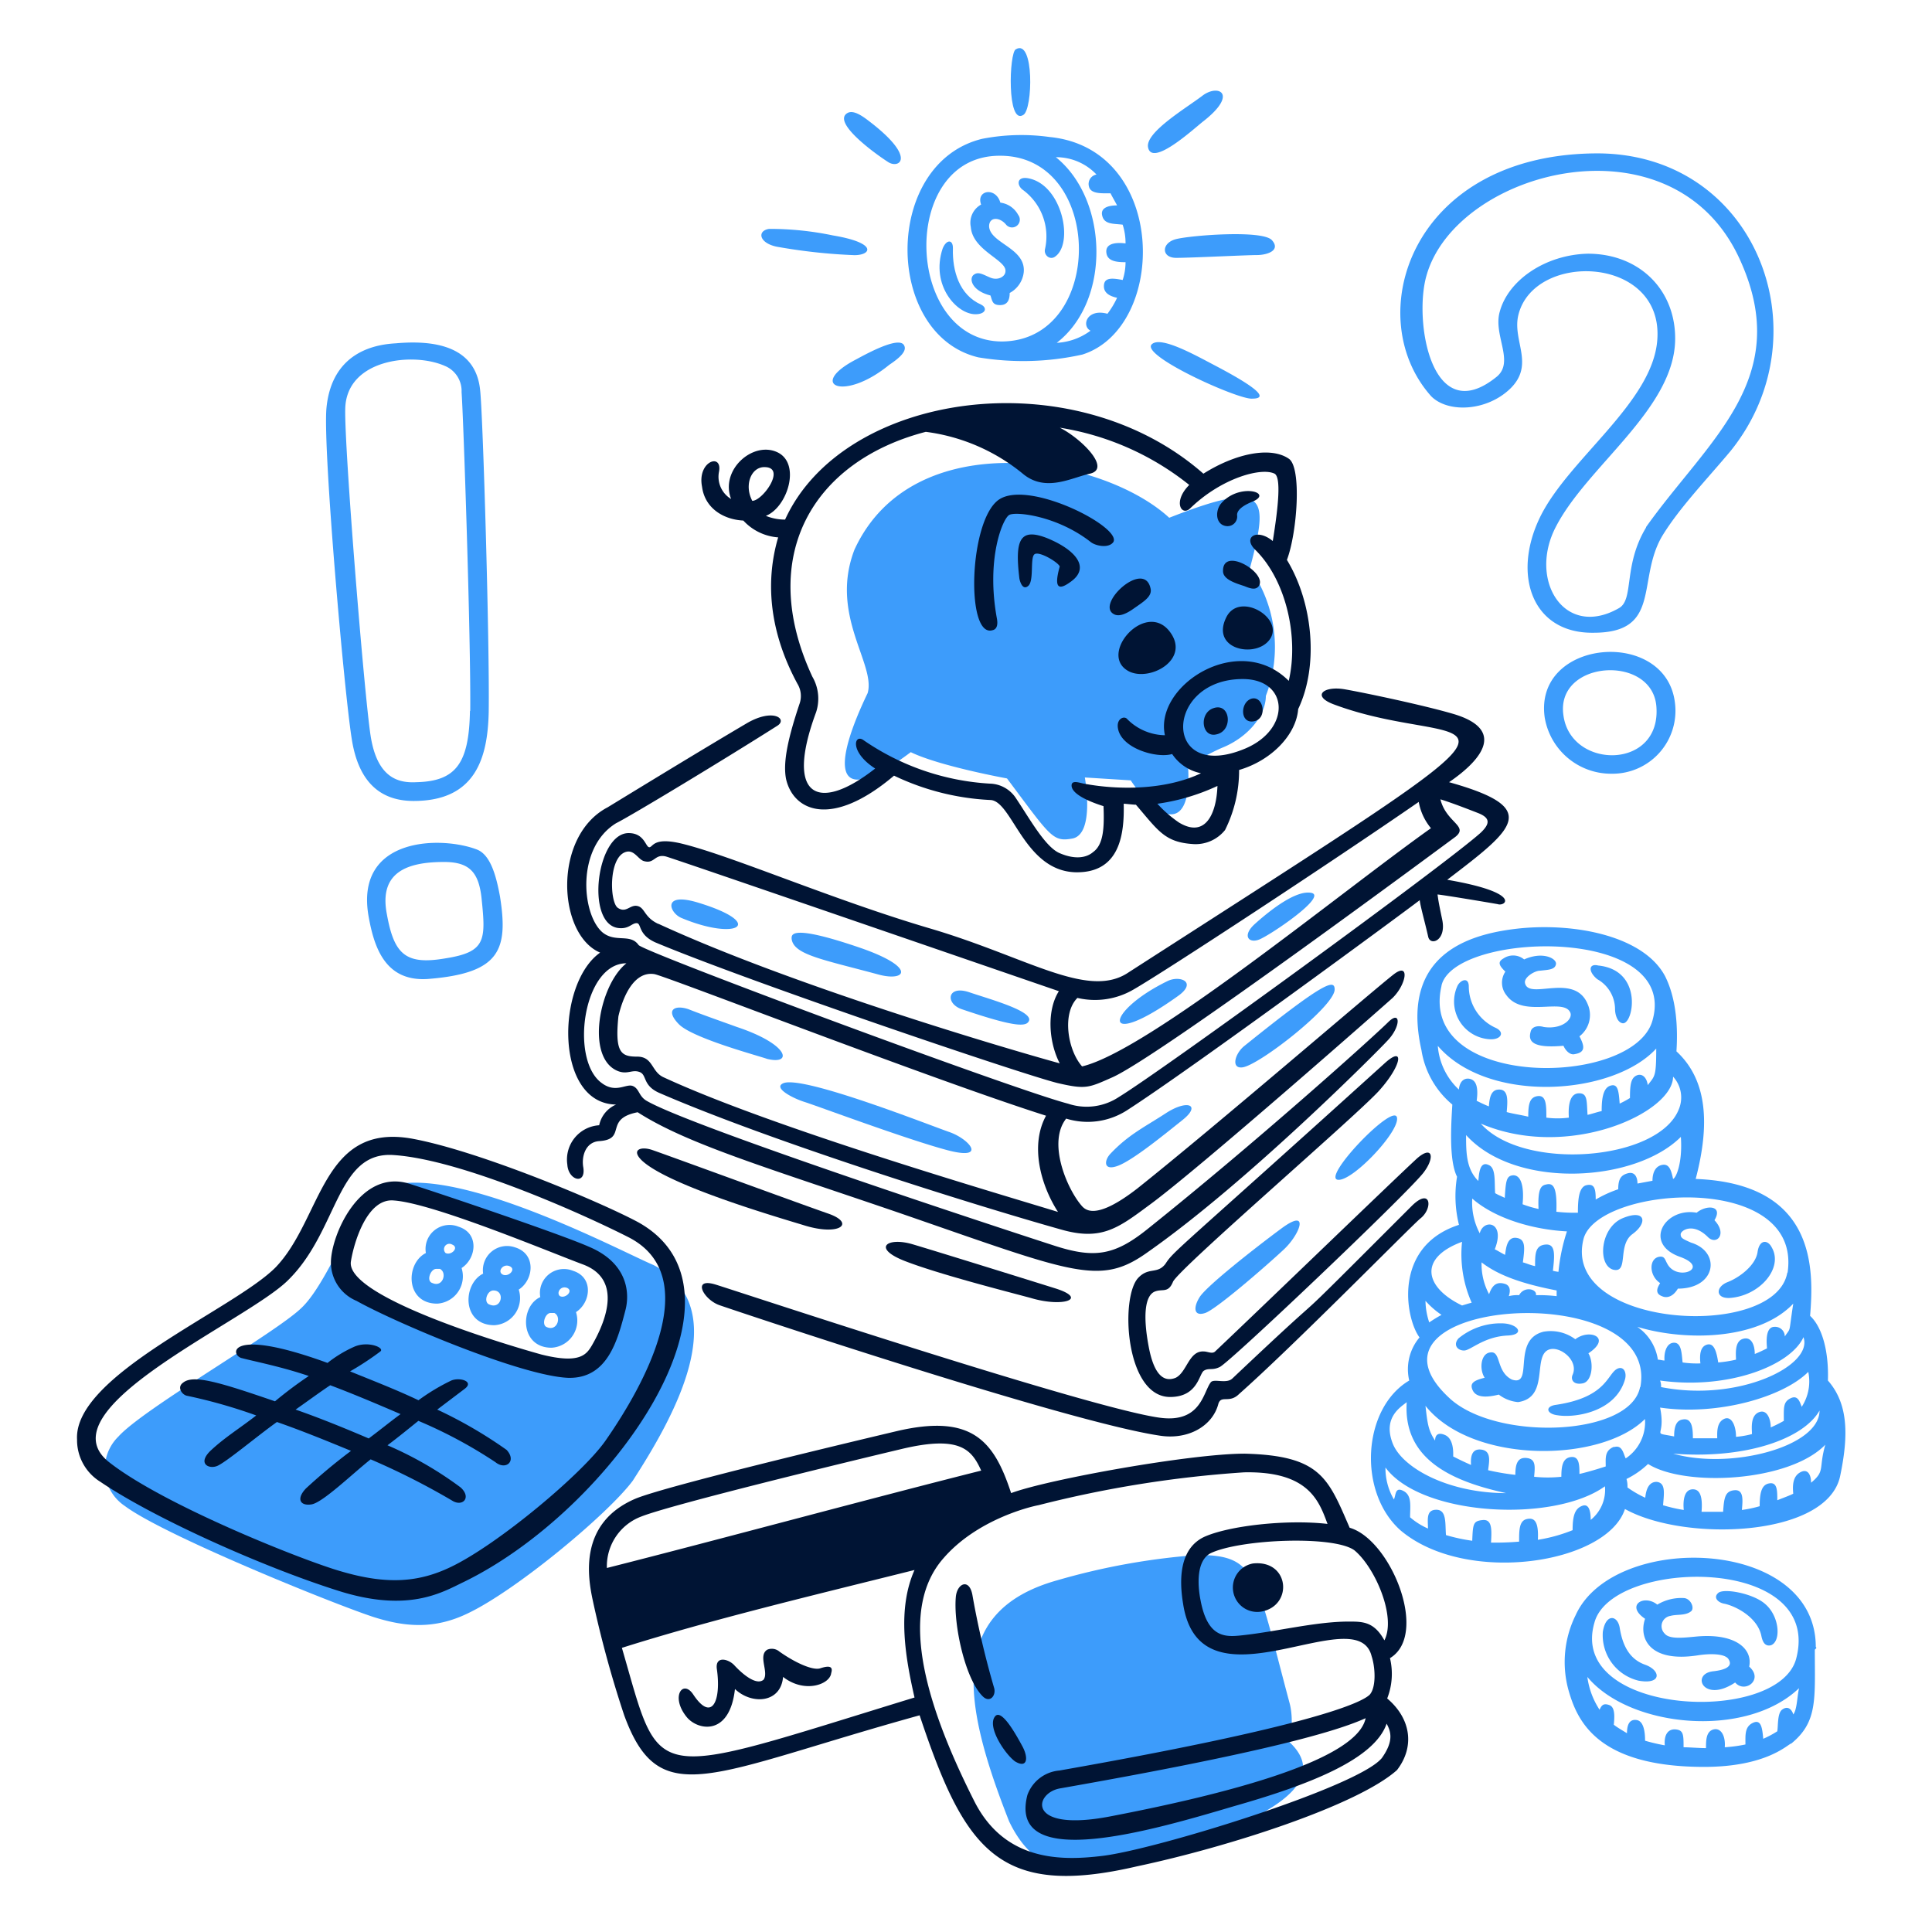
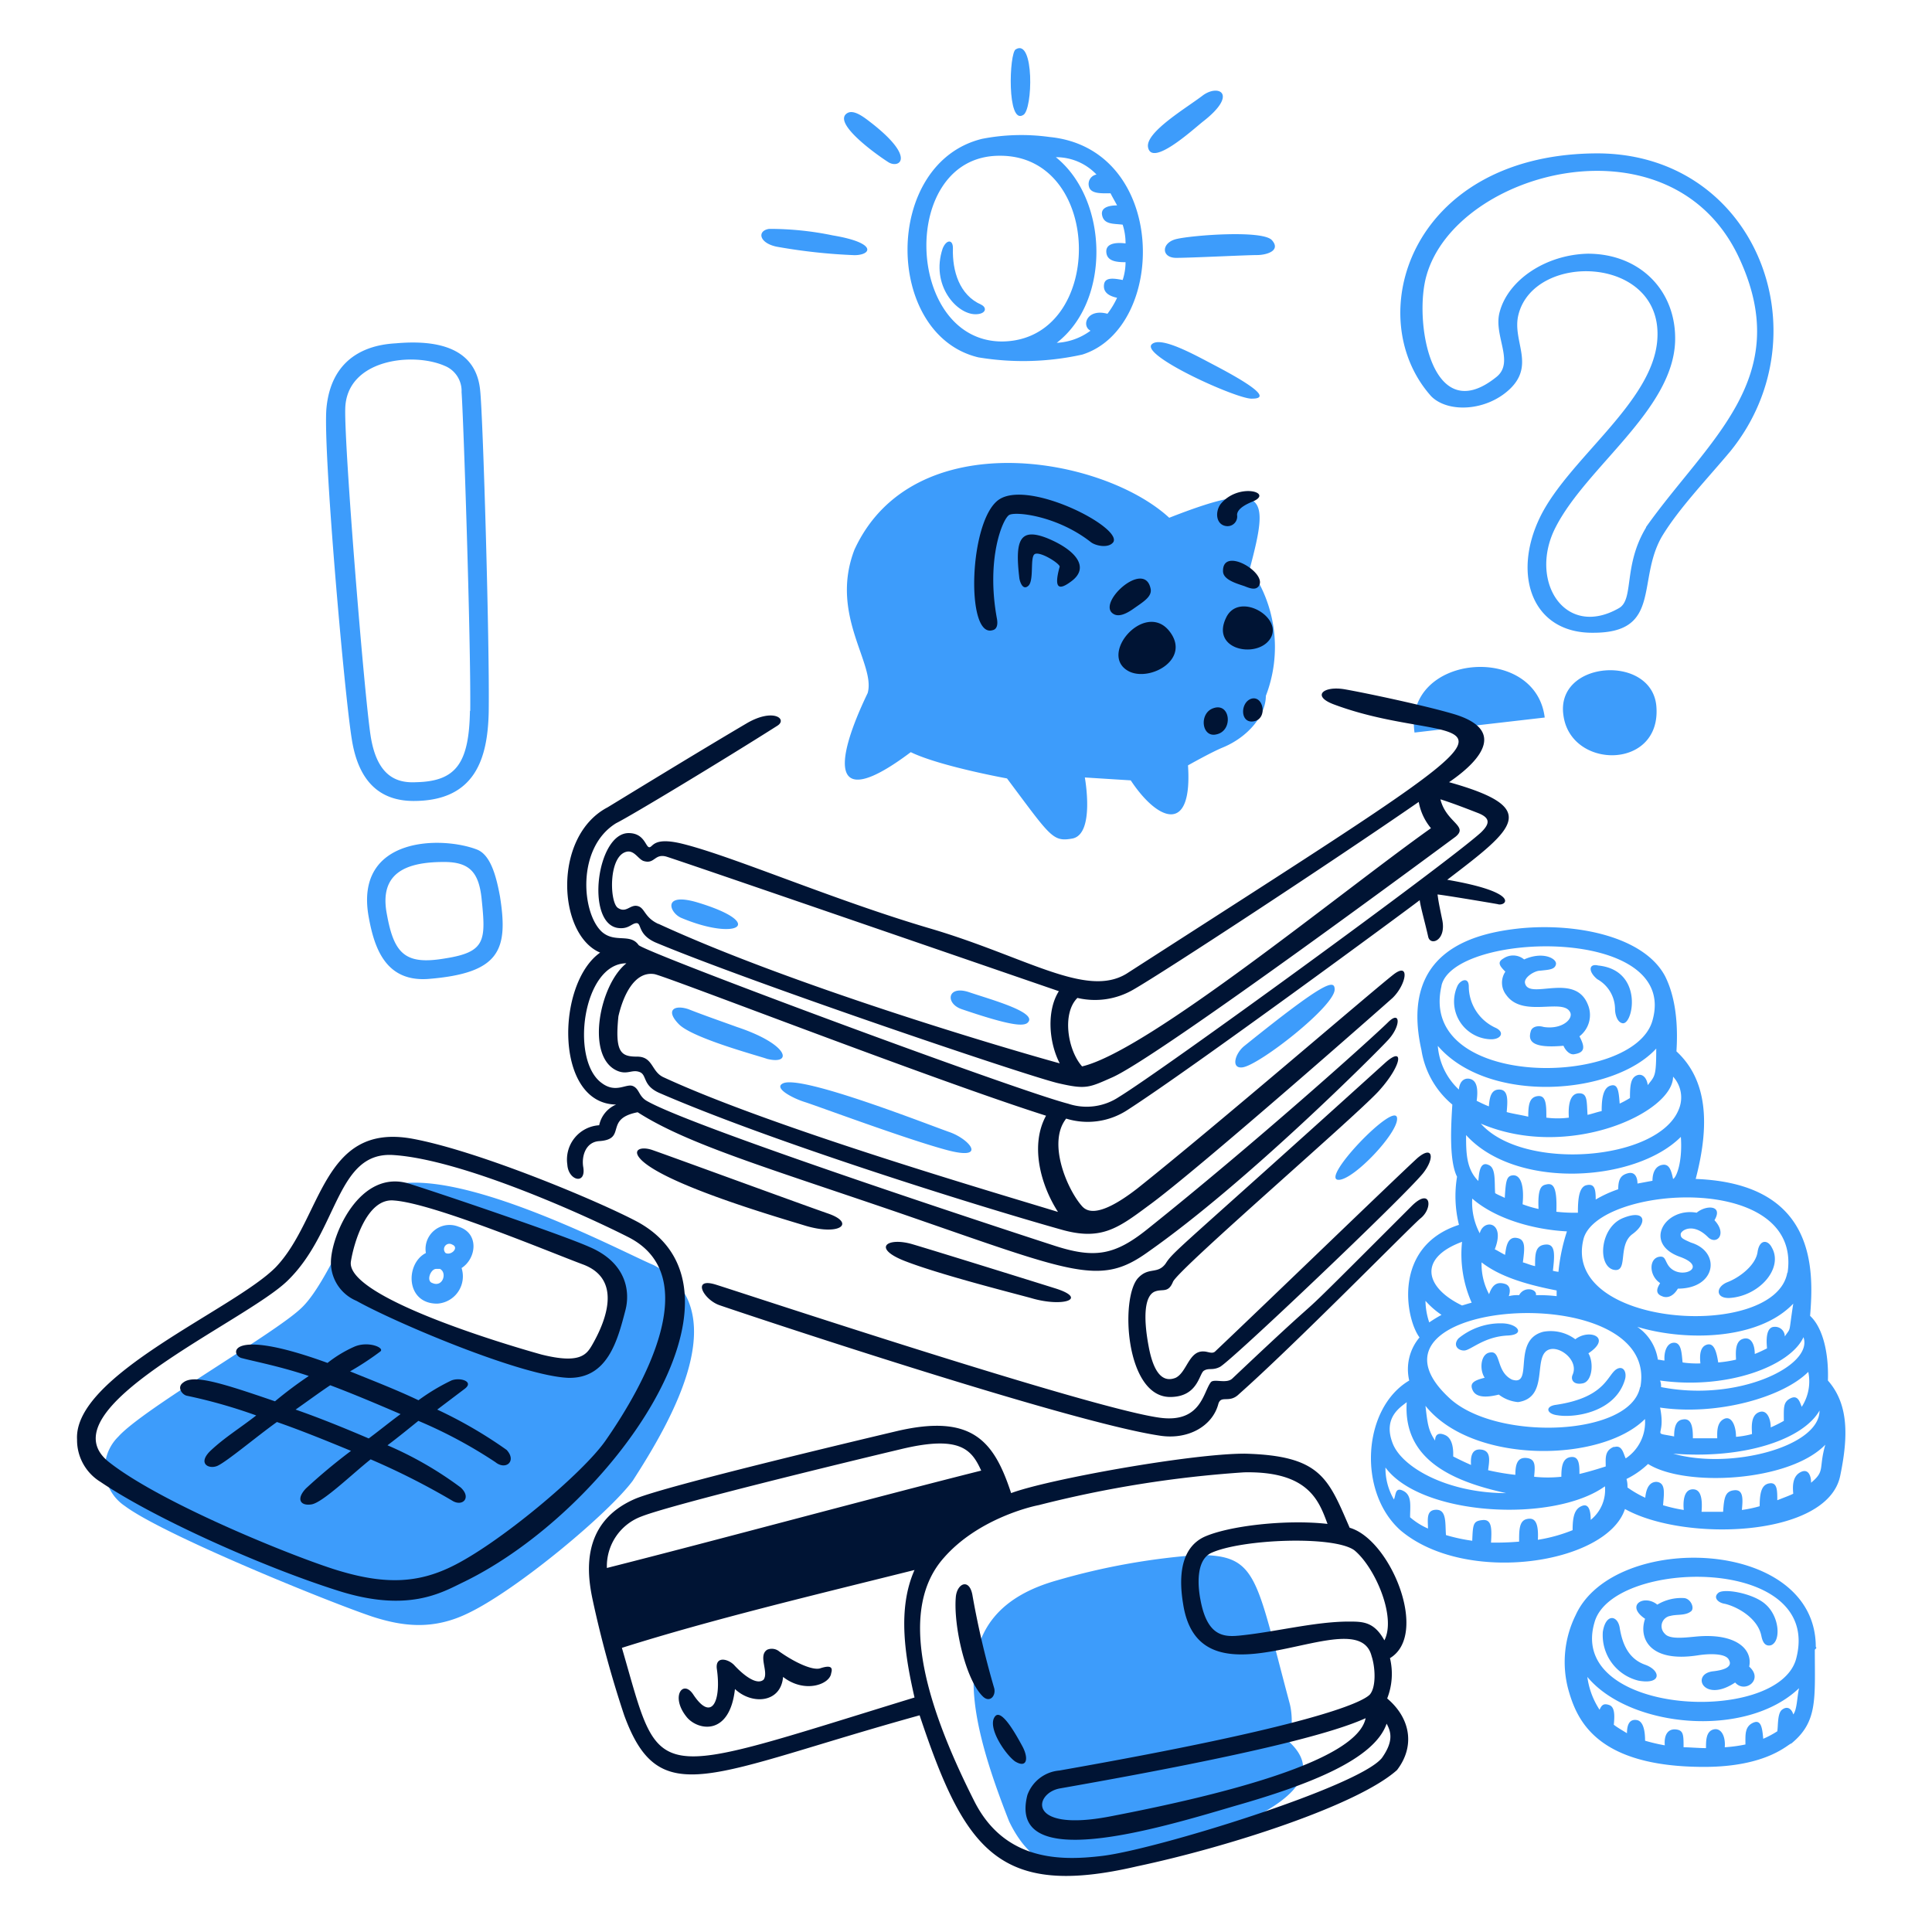
<svg xmlns="http://www.w3.org/2000/svg" width="155" height="155" fill="none">
-   <path fill="#3D9CFB" d="M89.096 92.553c-.518.532-.603 1.428.602.973 1.204-.456 3.682-2.479 5.188-3.683 1.505-1.204.378-1.66-1.351-.533-1.73 1.127-2.973 1.699-4.44 3.243ZM63.511 75.322c.155 1.274 2.486 1.652 6.948 2.857 2.177.602 3.158-.525-1.358-2.108-5.814-2-5.59-1.05-5.59-.749Zm30.996 4.586c1.583-1.127.147-1.676-.826-1.205-5.08 2.47-5.42 5.674.826 1.205ZM68.706 28.824c-3.968 2.046-1.057 3.466 2.633.447.903-.602 1.42-1.119 1.204-1.544-.316-.702-2.331.27-3.837 1.097Zm11.96-7.072c0 .448-.603.772-1.205.525-.602-.247-.972-.525-1.35-.224-.38.301-.155 1.274 1.35 1.652.155.448.155.772.772.772.618 0 .772-.448.772-.973a2.157 2.157 0 0 0 1.127-1.66c.186-1.953-2.702-2.315-2.779-3.682 0-.772.826-.772 1.351-.154a.62.62 0 0 0 .66.215.627.627 0 0 0 .375-.296.626.626 0 0 0-.054-.69 1.896 1.896 0 0 0-1.429-.98c-.37-1.29-1.968-.997-1.544.154a1.667 1.667 0 0 0-.826 1.806c.147 1.876 2.857 2.633 2.78 3.536Zm16.026 83.586c.904-.301 5.042-3.907 6.323-5.111 1.282-1.204 2.108-3.39-.224-1.66-2.331 1.729-6.006 4.632-6.546 5.497-.54.864-.456 1.575.447 1.274Zm4.293-29.947c.857-.309 5.589-3.505 4.207-3.76-1.204-.223-3.203 1.313-4.508 2.487-1.035.926-.533 1.574.301 1.273Z" />
  <path fill="#3D9CFB" d="M75.624 19.946c-.973 2.933 1.127 5.265 2.633 5.265.834 0 .972-.517.455-.772-1.745-.772-2.316-2.702-2.262-4.509.016-.74-.525-.74-.826.016Zm6.47-10.723c.772-.417.895-6.176-.602-5.265-.533.278-.718 6.106.602 5.265Z" />
-   <path fill="#3D9CFB" d="M78.489 28.67c2.77.461 5.603.386 8.345-.224 6.84-2.162 6.886-16.521-2.633-17.455a16.45 16.45 0 0 0-5.404.146c-7.99 1.946-7.874 15.726-.308 17.533Zm9.48-14.668a.766.766 0 0 0-.625.653.776.776 0 0 0 .023.32c.146.601 1.05.532 1.729.532.147.301.37.672.525.973-.224 0-1.351 0-1.204.772.146.772.903.68 1.652.772.156.486.235.994.231 1.505-.602-.077-1.582-.077-1.544.68.039.756.826.826 1.544.826a4.62 4.62 0 0 1-.231 1.428c-.772-.147-1.429-.224-1.498.378-.07.602.37.903 1.05 1.05-.21.454-.47.883-.772 1.282-1.66-.448-2.108.98-1.359 1.358a4.976 4.976 0 0 1-2.71.973c4.37-3.381 4.138-11.51-.07-14.892a4.452 4.452 0 0 1 3.259 1.39Zm-7.72-1.506c8.353 0 8.422 14.823.146 14.9-7.812 0-8.306-14.9-.208-14.9h.062ZM69.91 9.864c-.594-.463-1.435-1.127-1.96-.772-1.166.772 2.316 3.28 3.312 3.914.826.54 2.316-.278-1.351-3.142Zm57.777 2.446c-14.59.302-18.528 13.163-12.861 19.486 1.351 1.351 4.439 1.204 6.323-.602 2.03-1.961.146-3.86.671-5.945 1.282-5.118 11.665-4.74 11.14 2.03-.378 5.042-7.148 9.558-9.41 14.221-2.262 4.663-.602 9.334 4.293 9.264 5.489 0 3.457-4.215 5.488-7.72 1.359-2.254 3.613-4.593 5.497-6.847 7.673-9.48 1.953-24.226-11.141-23.886Zm4.37 30.016c-1.86 3.088-.934 5.783-2.185 6.47-4.362 2.486-7.295-2.255-5.041-6.547 2.486-4.81 9.334-9.326 9.558-14.815.146-4.068-2.787-7.08-7.002-7.08-3.381.078-6.392 2.108-7.071 4.672-.525 1.875 1.203 3.983-.225 5.187-5.265 4.293-6.693-4.516-5.643-8.121 2.408-8.469 19.778-13.047 25.128-1.29 4.385 9.566-2.555 14.491-7.519 21.486v.038Zm-8.128 15.24a5.4 5.4 0 0 0 5.404 4.508 5.05 5.05 0 0 0 5.041-5.713c-.741-6.021-11.349-5.118-10.445 1.205Zm1.505-.155c-.679-4.439 7.072-4.964 7.45-.772.448 5.134-6.848 5.134-7.45.772Z" />
+   <path fill="#3D9CFB" d="M78.489 28.67c2.77.461 5.603.386 8.345-.224 6.84-2.162 6.886-16.521-2.633-17.455a16.45 16.45 0 0 0-5.404.146c-7.99 1.946-7.874 15.726-.308 17.533Zm9.48-14.668a.766.766 0 0 0-.625.653.776.776 0 0 0 .023.32c.146.601 1.05.532 1.729.532.147.301.37.672.525.973-.224 0-1.351 0-1.204.772.146.772.903.68 1.652.772.156.486.235.994.231 1.505-.602-.077-1.582-.077-1.544.68.039.756.826.826 1.544.826a4.62 4.62 0 0 1-.231 1.428c-.772-.147-1.429-.224-1.498.378-.07.602.37.903 1.05 1.05-.21.454-.47.883-.772 1.282-1.66-.448-2.108.98-1.359 1.358a4.976 4.976 0 0 1-2.71.973c4.37-3.381 4.138-11.51-.07-14.892a4.452 4.452 0 0 1 3.259 1.39Zm-7.72-1.506c8.353 0 8.422 14.823.146 14.9-7.812 0-8.306-14.9-.208-14.9h.062ZM69.91 9.864c-.594-.463-1.435-1.127-1.96-.772-1.166.772 2.316 3.28 3.312 3.914.826.54 2.316-.278-1.351-3.142Zm57.777 2.446c-14.59.302-18.528 13.163-12.861 19.486 1.351 1.351 4.439 1.204 6.323-.602 2.03-1.961.146-3.86.671-5.945 1.282-5.118 11.665-4.74 11.14 2.03-.378 5.042-7.148 9.558-9.41 14.221-2.262 4.663-.602 9.334 4.293 9.264 5.489 0 3.457-4.215 5.488-7.72 1.359-2.254 3.613-4.593 5.497-6.847 7.673-9.48 1.953-24.226-11.141-23.886Zm4.37 30.016c-1.86 3.088-.934 5.783-2.185 6.47-4.362 2.486-7.295-2.255-5.041-6.547 2.486-4.81 9.334-9.326 9.558-14.815.146-4.068-2.787-7.08-7.002-7.08-3.381.078-6.392 2.108-7.071 4.672-.525 1.875 1.203 3.983-.225 5.187-5.265 4.293-6.693-4.516-5.643-8.121 2.408-8.469 19.778-13.047 25.128-1.29 4.385 9.566-2.555 14.491-7.519 21.486v.038Zm-8.128 15.24c-.741-6.021-11.349-5.118-10.445 1.205Zm1.505-.155c-.679-4.439 7.072-4.964 7.45-.772.448 5.134-6.848 5.134-7.45.772Z" />
  <path fill="#3D9CFB" d="M102.034 19.26c-.772-.827-6.47-.38-7.674-.078-1.204.3-1.204 1.505 0 1.505 1.205 0 5.644-.224 6.47-.224.826 0 1.961-.37 1.204-1.204Zm5.42 75.393c1.242-.1 4.632-3.69 4.632-4.887.03-1.69-6.424 5.041-4.632 4.887Zm-7.003-62.671c.981 0 1.205-.448-2.779-2.556-1.73-.903-4.532-2.501-5.265-1.806-.95.903 6.94 4.454 8.044 4.362Zm6.625 47.401c0-.826-.772-.68-7.226 4.516-.772.602-1.127 1.876-.147 1.73 1.382-.217 7.373-4.903 7.373-6.246ZM96.468 9.786c2.934-2.254 1.281-3.088 0-2.107-1.282.98-4.593 2.934-4.362 4.138.301 1.582 3.52-1.351 4.362-2.03ZM55.914 72.388c-2.864-.834-2.184.903-1.204 1.274 4.486 1.868 6.817.409 1.204-1.274Zm-.679 8.578c-1.127-.379-1.884.07-.772 1.204 1.111 1.135 6.47 2.555 7.071 2.78 2.062.516 1.83-1.143-2.408-2.556-1.259-.456-2.764-.98-3.891-1.428Zm90.441 51.161c0-8.817-16.212-9.264-19.261-2.556a8.49 8.49 0 0 0-.603 5.937c.672 2.409 2.178 6.246 10.909 6.246 5.118 0 6.763-1.876 6.994-1.876 2.131-1.745 1.884-3.567 1.884-7.527.147-.147.147-.147.077-.224Zm-17.756-1.954c1.39-5.164 18.436-5.473 16.174 2.934-1.506 5.342-18.359 4.509-16.174-2.934Zm15.95 7.373c-.077-.301-.379-.772-.904-.378-.378.301-.301 1.281-.378 1.729a7.716 7.716 0 0 1-1.127.602c-.077-.826-.154-1.598-.826-1.281-.672.316-.602.98-.602 1.737a11.76 11.76 0 0 1-1.66.224c.077-.904-.301-1.583-.903-1.429-.602.155-.602.904-.602 1.498-.525 0-1.351-.069-1.799-.069 0-.981 0-1.359-.602-1.429-.602-.069-.981.371-.904 1.274a14.758 14.758 0 0 1-1.582-.37c0-.834-.155-1.583-.68-1.66-.525-.077-.772.301-.772 1.058-.378-.232-.772-.456-1.057-.68.077-.772.077-1.428-.371-1.582-.448-.155-.602 0-.772.378a6.29 6.29 0 0 1-.98-2.633c3.373 4.069 12.707 4.995 16.984.904-.162.748-.162 1.729-.463 2.107ZM61.705 18.363c-.973.147-.826 1.127.602 1.428 2.064.37 4.15.599 6.246.68 1.359 0 1.883-.98-1.73-1.583a24.809 24.809 0 0 0-5.118-.525Zm14.444 72.453c-1.544-.533-11.804-4.593-13.318-3.906-.826.37.772 1.204 1.737 1.505.966.301 8.2 3.003 11.434 3.86 3.235.857 1.79-.895.147-1.459Zm12.645 58.989c3.157-.903 20.612-4.964 14.444-10.229.525-.525.448-2.107.224-2.934-2.748-10.244-2.563-11.888-7.373-11.888-3.818.28-7.596.96-11.271 2.03-8.878 2.486-7.597 9.858-3.86 19.339 2.27 4.74 5.728 3.983 7.836 3.682Zm-6.399-67.712c1.058-.826-2.857-1.884-4.632-2.486-1.776-.602-1.953.903-.602 1.359 3.96 1.35 4.863 1.35 5.234 1.127Z" />
  <path fill="#3D9CFB" d="M131.981 129.872c-.525 1.498.301 3.536 4.215 2.934.973-.155 2.177-.155 2.478.301.077.147.533.772-1.204.973-1.861.185-.819 2.609 1.737.903.772.903 2.316-.224 1.127-1.274.301-1.436-1.127-2.717-4.292-2.409-.973.093-2.108.224-2.479-.231a.84.84 0 0 1-.26-.625.822.822 0 0 1 .291-.611.834.834 0 0 1 .417-.192c.525-.147 1.197 0 1.66-.371.293-.239 0-.98-.533-1.058a3.73 3.73 0 0 0-2.177.525c-1.05-.857-2.594.047-.98 1.135Zm15.648-11.441c.672-3.219.679-5.79-.98-7.674.077-2.316-.448-4.284-1.429-5.188.301-3.69.525-10.615-9.179-10.985 1.127-4.293.981-7.906-1.544-10.237.224-3.459-.533-5.265-.903-6.014-1.66-3.165-7.002-4.293-11.58-3.86-3.613.37-9.782 1.73-7.975 9.773a7.11 7.11 0 0 0 2.478 4.37c-.093 1.544-.286 4.47.378 5.79a9.548 9.548 0 0 0 .155 3.86c-5.342 1.73-4.293 7.527-3.165 9.033a3.938 3.938 0 0 0-.823 1.632 3.94 3.94 0 0 0-.003 1.826c-3.752 2.216-4.169 8.955-.68 12.036 5.265 4.423 16.552 2.671 17.988-1.729 4.74 2.655 16.212 2.292 17.262-2.633Zm-1.652-5.265c0 2.91-7.095 4.771-11.742 3.458 5.875.456 10.46-1.204 11.742-3.458Zm-1.428-.301c-.155-.378-.301-.981-.904-.68-.602.301-.532.772-.532 1.807-.341.194-.691.369-1.05.525 0-.672-.301-1.506-.981-1.204-.679.301-.525 1.358-.525 1.737a6.871 6.871 0 0 1-1.281.223c0-.903-.371-1.729-.973-1.428-.602.301-.533 1.127-.533 1.544h-1.953c0-.826-.077-1.652-.826-1.505-.525.077-.679.602-.679 1.359-1.938-.386-.625.177-1.127-2.316 4.585.671 9.858-.827 11.889-2.865a3.741 3.741 0 0 1-.525 2.803Zm.146-5.566c.772 2.262-5.203 5.211-11.433 3.983a1.27 1.27 0 0 0-.077-.525c5.419.757 10.46-1.173 11.51-3.489v.031Zm-.826-2.71c-.393 2.524-.146 1.83-.679 2.632a.76.76 0 0 0-.246-.565.77.77 0 0 0-.58-.207c-.826 0-.602 1.544-.602 1.73-.301.146-.602.301-.981.447 0-.772-.301-1.428-.972-1.204-.672.224-.533 1.282-.533 1.66-.47.11-.948.184-1.428.224-.147-.981-.379-1.583-.904-1.428-.525.154-.602.772-.525 1.505a7.844 7.844 0 0 1-1.428-.077c-.077-.68-.077-1.583-.679-1.583-.602 0-.826.772-.772 1.428-.155 0-.378-.069-.533-.069a3.866 3.866 0 0 0-1.652-2.633c3.852 1.166 9.72 1.081 12.514-1.86Zm-21.994-.68a2.735 2.735 0 0 0-.826.078c.224-.68-.077-.911-.301-.981-.525-.162-.981-.069-1.282.826a5.096 5.096 0 0 1-.602-2.555c1.359 1.058 3.312 1.729 6.022 2.254v.456a12.118 12.118 0 0 0-1.66-.078c.1-.501-.95-.748-1.351 0Zm2.71-1.953c.146-1.281.223-2.184-.603-2.107-.826.077-.826.772-.826 1.729-.378-.077-.679-.224-.98-.301.147-1.127.232-1.822-.448-1.953-.826-.17-.903.826-.98 1.351-.301-.147-.525-.301-.826-.448.887-2.231-.911-2.47-1.205-1.282a5.241 5.241 0 0 1-.602-2.786c1.807 1.582 4.81 2.485 7.597 2.632a14.965 14.965 0 0 0-.68 3.243 2.551 2.551 0 0 1-.424-.078h-.023Zm6.994 9.326c-.772 3.991-11.657 4.37-15.348.834-8.484-7.936 17.008-9.743 15.371-.834h-.023Zm11.812-9.179c-.973 5.497-18.281 4.439-16.328-2.78 1.304-4.214 17.555-5.341 16.351 2.78h-.023Zm-9.164-7.52c-.147-.679-.301-1.204-.826-1.134-.525.07-.826.532-.826 1.281l-1.204.224c0-.525-.224-.972-.772-.826-.549.147-.772.456-.772 1.282-.63.214-1.235.49-1.807.826 0-.826-.077-1.351-.826-1.127-.525.224-.602 1.127-.602 2.184a12.799 12.799 0 0 1-1.729-.077c.077-2.107-.302-2.316-.827-2.185-.378.078-.679.301-.602 1.961a8.542 8.542 0 0 1-1.281-.378c.146-1.505-.155-2.409-.826-2.316-.456.07-.525.448-.602 1.806-.302-.154-.525-.231-.772-.378-.07-.903.077-2.03-.525-2.262-.772-.37-.772.904-.826 1.282-.973-.965-.981-2.278-.981-3.683 3.976 4.393 13.572 3.806 17.231.147.147 2.092-.386 3.297-.625 3.374Zm0-8.206a2.466 2.466 0 0 1 .455 2.633c-1.659 4.145-12.491 4.971-15.88 1.135 7.002 2.995 15.425-.865 15.425-3.768Zm-18.582-7.295c.98-4.362 19.115-4.887 16.93 2.787-1.498 5.412-18.876 5.566-16.923-2.787h-.007Zm-.301 4.817c4.045 4.717 14.073 4 17.532.224 0 2.316-.124 2.192-.679 2.934-.078-.603-.448-.98-.904-.772-.455.208-.525.772-.525 1.806a7.78 7.78 0 0 1-.826.448c-.077-1.05-.146-1.645-.772-1.428-.625.216-.671 1.281-.671 2.03-.379.077-.772.224-1.135.301-.07-1.127 0-1.73-.672-1.73-.671 0-.903.773-.826 1.954a7.07 7.07 0 0 1-1.806 0c0-.973 0-1.806-.68-1.73-.679.078-.772.68-.772 1.653-.602-.147-1.196-.224-1.729-.37.077-.904.154-1.807-.602-1.807-.602 0-.772.525-.826 1.35-.379-.146-.68-.3-.981-.447.155-1.127-.069-1.583-.447-1.73-.379-.146-.904 0-.981.827a5.341 5.341 0 0 1-1.691-3.513h-.007Zm1.953 15.726a9.59 9.59 0 0 0 .772 4.887c-.301.077-.525.154-.772.224-2.988-1.436-3.551-3.799.008-5.111h-.008Zm-1.652 5.867a11.15 11.15 0 0 0-.981.602 5.65 5.65 0 0 1-.301-1.729c.381.429.814.807 1.289 1.127h-.007Zm-2.787 6.994c-.294 4.517 3.466 6.323 7.982 7.304-4.67 0-8.353-2.038-9.109-3.992-.819-2.107.687-2.933 1.135-3.312h-.008Zm14.761 9.45c0-.525-.078-1.351-.68-1.127-.602.224-.772.826-.772 1.953-.897.363-1.832.621-2.787.772.077-1.505-.301-1.807-.903-1.66-.602.147-.602.903-.602 1.807-.75.064-1.502.09-2.254.077.069-1.127.069-1.884-.68-1.807-.749.078-.772.301-.826 1.66a14.172 14.172 0 0 1-2.107-.455c-.078-.904.077-2.031-.772-2.031-.85 0-.672.826-.672 1.506a5.594 5.594 0 0 1-1.436-.904c0-.903.162-1.744-.525-2.107-.687-.363-.602.301-.772.679a4.981 4.981 0 0 1-.679-2.563c2.895 3.914 13.502 4.462 17.609 1.506a3.083 3.083 0 0 1-1.142 2.694Zm1.876-5.867c-.772.301-.672.903-.672 1.582-.232.07-1.135.371-2.108.602 0-.679 0-1.436-.679-1.358-.679.077-.772.772-.772 1.582-.726.077-1.459.077-2.185 0 .077-.826.147-1.428-.602-1.505-.749-.077-.903.525-.903 1.351a18.562 18.562 0 0 1-2.185-.371c.077-.679.301-1.582-.602-1.659-.903-.078-.772 1.011-.772 1.235a22.334 22.334 0 0 1-1.428-.68c0-.224.077-1.428-.68-1.729-.525-.224-.772 0-.772.456-.548-.819-.61-1.359-.772-2.787 3.768 4.709 14.089 4.57 17.61 1.057a3.495 3.495 0 0 1-1.544 3.158c-.178-.301-.255-1.127-.934-.904v-.03Zm15.803 2.856c0-.525-.224-1.127-.826-.826-.603.301-.68.98-.603 1.729-.077.077-.903.379-1.281.533 0-.772 0-1.436-.602-1.359-.603.077-.811.618-.811 1.838a9.694 9.694 0 0 1-1.428.301c.077-.826.147-1.652-.602-1.583-.749.07-.826.602-.904 1.729h-1.729c.07-.895 0-1.729-.602-1.798-.772-.078-.903.826-.826 1.652a12.424 12.424 0 0 1-1.66-.379c.077-.972.224-1.806-.525-1.876-.525 0-.826.448-.903 1.274a8.456 8.456 0 0 1-1.428-.826 2.106 2.106 0 0 0-.078-.679 6.963 6.963 0 0 0 1.73-1.204c2.949 1.868 11.317 1.451 14.22-1.545-.556 1.954.016 2.085-1.142 3.05v-.031Z" />
  <path fill="#3D9CFB" d="M119.49 83.374c.903.07 1.281-.533.525-.903a3.659 3.659 0 0 1-2.177-3.312c0-.826-.68-.525-.903-.077a3.025 3.025 0 0 0 1.171 3.851c.418.257.893.409 1.384.441Zm-84.42 21.214a2.188 2.188 0 0 0 2.042-1.869 2.199 2.199 0 0 0-.08-.987c1.196-.772 1.428-2.787-.232-3.312a1.927 1.927 0 0 0-2.633 2.108c-1.652.826-1.652 4.06.904 4.06Zm1.205-4.74c.595.24-.077.904-.525.68a.435.435 0 0 1 .014-.63.432.432 0 0 1 .511-.05Zm-1.282 1.953h.302c.602.302.231 1.506-.603 1.135-.525-.154-.146-1.135.301-1.135Zm85.855-21.971c1.32 1.853 4.509.232 5.111 1.36.301.524-.602 1.427-2.108 1.203-.525-.154-.972 0-1.05.379-.223.772.147 1.35 2.633 1.127.154.37.525.772.903.671.904-.146.772-.671.379-1.428a2.154 2.154 0 0 0 .671-2.555c-1.05-2.633-4.771-.293-5.041-1.73-.085-.447.772-.98 1.204-.98.68-.077 1.205-.077 1.282-.525.077-.448-1.05-1.057-2.555-.378a1.378 1.378 0 0 0-1.66-.077c-.525.3-.301.602.154 1.057a1.589 1.589 0 0 0 .077 1.876Zm7.295-1.273a2.767 2.767 0 0 1 1.428 2.409c0 .37.155 1.05.603 1.127.864.139 1.713-4.262-1.954-4.632-.756-.186-.833.47-.077 1.096Z" />
  <path fill="#3D9CFB" d="M24.163 104.952c-2.108 2.03-12.684 8.075-14.669 10.306a3.597 3.597 0 0 0 .525 5.566c3.088 2.316 16.398 7.72 19.864 8.878 2.555.826 4.964 1.058 7.72-.301 3.907-1.884 11.21-7.975 13.163-10.607 3.157-4.895 8.353-13.842 1.652-17.309-2.702-1.127-18.729-9.704-22.72-5.404 2.107-2.107 14.9 4.061 17.231 4.632 2.03.903 2.856 2.316 2.409 4.285-.98 2.787-1.359 6.022-6.246 4.292-2.71-.903-12.506-4.485-14.143-5.566-2.208-1.467-1.96-2.71-1.058-4.894-1.096 2.146-2.447 4.933-3.728 6.122Zm44.39-60.858c-2.03 5.265 1.729 9.18 1.057 11.51-2.787 5.799-2.941 9.558 3.459 4.74 2.316 1.128 7.72 2.108 7.72 2.108 3.528 4.71 3.66 5.111 5.265 4.818 1.807-.378.98-4.895.98-4.895l3.683.232c2.185 3.304 4.964 4.362 4.594-1.204 0 0 1.875-1.058 2.779-1.429 2.03-.833 3.466-2.563 3.466-4.145a10.906 10.906 0 0 0-1.281-10.23c1.544-5.82 1.451-7.164-6.47-4.06-5.389-4.964-20.566-7.612-25.252 2.555ZM38.306 68.173c-2.834-1.12-9.913-1.088-8.724 5.404.447 2.478 1.35 5.188 4.74 4.964 5.79-.455 6.47-2.316 5.79-6.623-.301-1.637-.749-3.297-1.806-3.745Zm-2.633 8.724c-3.158.533-4.06-.37-4.632-3.536-.68-3.458 1.73-4.207 4.586-4.207 2.038 0 2.786.826 3.01 2.933.348 3.382.348 4.3-2.964 4.81Zm-3.915-49.354c-1.274.077-5.11.455-5.566 5.187-.301 3.166 1.428 22.875 2.03 26.565.515 3.31 2.17 4.964 4.964 4.964 4.972 0 5.945-3.458 6.022-7.149.077-5.489-.448-23.4-.68-25.73-.3-3.46-3.38-4.139-6.77-3.837Zm5.945 29.49c-.07 4.215-1.128 5.643-4.285 5.72-1.428.078-3.165-.3-3.69-3.759-.525-3.459-2.108-23.098-2.03-26.186.076-3.984 5.403-4.586 7.974-3.459a2.17 2.17 0 0 1 1.359 2.108c.147 1.953.749 19.786.695 25.576h-.023Zm87.259 56.511c1.351.224 4.632-.231 5.404-2.864.155-.525-.069-1.05-.525-.903-.903.301-.772 2.316-5.041 2.934-.872.131-.718.733.162.833Zm4.464-11.68c1.273.301.301-1.954 1.544-2.857 1.243-.903 1.057-2.03-.772-1.281-1.83.749-2.054 3.775-.772 4.138Zm2.029 32.972c1.884.34 1.806-.826.525-1.281-1.282-.456-1.807-1.583-2.03-2.934-.155-1.05-1.128-1.204-1.359.301a3.755 3.755 0 0 0 2.864 3.914Zm-10.159-24.156c-1.289-.64-.849-2.316-1.729-2.177-.772.07-.903 1.351-.456 2.031-.903.224-1.204.447-.972.98.231.533.903.672 2.107.371.447.344.983.553 1.544.602 2.563-.371 1.12-3.721 2.486-4.215.896-.317 2.409.903 1.884 2.038-.155.37.069.826.826.671.756-.154.903-1.652.448-2.408 1.93-1.282.069-2-1.05-1.127a3.305 3.305 0 0 0-2.563-.603c-2.587.657-.718 4.44-2.525 3.837Zm11.889-7.743c0 .069-.602.772.147 1.05.301.146.834.146 1.281-.603 3.088 0 3.474-2.956 1.058-3.69-.679-.3-.834-.37-.834-.671 0-.301.981-.98 2.185.224.679.679 1.583-.224.525-1.352.726-1.212-.664-1.242-1.428-.602-2.556-.455-4.316 2.47-1.351 3.536 2.493.888-.178 2.007-.981.602-.224-.378-.224-.679-.679-.602-.826.147-.826 1.506.077 2.108Zm-15.726 5.412c.525 0 1.583-1.127 3.536-1.205 1.351-.077.826-.903-.379-.972a5.315 5.315 0 0 0-3.605 1.204c-.455.525-.077.973.448.973Zm21.292-4.216c2.408-.147 4.361-2.401 3.389-4.061-.301-.602-.981-.68-1.135.379-.155 1.057-1.428 2.03-2.401 2.408-.973.379-.981 1.32.147 1.274Zm-.378 24.535c.98.224 2.632 1.127 2.933 2.555.077.378.232.903.772.772.826-.301.703-2.316-.455-3.304-.958-.857-3.304-1.282-3.76-.903-.455.378-.015.802.51.88Z" />
-   <path fill="#3D9CFB" d="M44.25 108.125a2.19 2.19 0 0 0 1.96-2.857c1.197-.772 1.429-2.787-.231-3.312a1.936 1.936 0 0 0-1.5.012 1.928 1.928 0 0 0-1.038 1.084 1.924 1.924 0 0 0-.095 1.012c-1.652.749-1.652 4.061.904 4.061Zm1.204-4.818c.602.224-.077.903-.525.68-.301-.224 0-.827.517-.68h.008Zm-1.282 2.031h.302c.602.301.231 1.505-.603 1.134-.447-.154-.146-1.134.301-1.134Zm37.852-90.132a4.63 4.63 0 0 1 1.807 4.81c-.078.455.378.84.772.602 1.59-1.004.64-5.798-2.108-6.315-.919-.17-.934.532-.47.903Zm-42.36 91.112a2.185 2.185 0 0 0 1.953-2.856c1.205-.773 1.428-2.865-.3-3.39a1.938 1.938 0 0 0-2.556 2.108c-1.66.826-1.73 4.138.903 4.138Zm1.204-4.74c.595.239-.077.903-.532.679-.456-.224 0-.895.532-.679Zm-1.281 1.953c.957 0 .671 1.544-.301 1.135-.525-.155-.224-1.135.3-1.135Z" />
  <path fill="#001434" d="M100.383 56.06c-.903.301-.903 2.03.224 1.807 1.127-.224.748-2.108-.224-1.807Zm-63.205 70.871c11.928-5.783 24.14-23.292 13.997-28.889-3.088-1.652-12.792-5.72-18.135-6.693-7.233-1.282-7.18 6.392-10.908 10.306-3.312 3.381-16.25 8.654-15.95 13.842a3.933 3.933 0 0 0 1.876 3.389c4.215 2.857 12.87 6.771 19.038 8.724 5.643 1.806 8.353.154 10.082-.679Zm-14.066-24.226c4.061-3.984 3.86-10.383 8.492-10.036 5.566.378 15.502 4.894 18.884 6.624 6.021 3.157 1.204 11.811-1.884 16.25-1.806 2.633-8.646 8.354-12.414 10.16-2.633 1.274-5.188 1.428-8.8.371-2.934-.826-14.144-5.265-18.583-8.724-5.543-4.238 10.986-11.325 14.305-14.645ZM89.397 49.29c.301.146.772.092 1.544-.456s1.544-.98 1.359-1.652c-.533-2.332-4.486 1.35-2.903 2.107ZM113.7 92.923c-1.961 1.807-11.982 11.496-16.212 15.502-.232.224-.603 0-.904 0-1.204-.077-1.35 1.652-2.254 2.108-1.281.525-1.884-.903-2.185-2.563-.447-2.401-.3-4.061.533-4.362.602-.224 1.05.154 1.428-.772.448-1.05 15.255-13.78 16.629-15.44 1.729-1.961 1.953-3.536.371-2.108-16.63 15.047-16.93 15.047-17.602 16.104-.656.865-1.336.232-2.185 1.127-1.467 1.545-1.05 9.558 2.556 9.558 2.238 0 2.316-1.861 2.71-2.108.393-.247.679 0 1.28-.301.85-.417 14.654-13.533 16.29-15.525.973-1.22.819-2.316-.455-1.22ZM98.422 42.21a.773.773 0 0 0 .826-.895c0-.533.833-.903 1.204-1.058 1.837-.733-1.135-1.598-2.555.224-.448.68-.301 1.66.525 1.73Z" />
  <path fill="#001434" d="M36.275 120.391c.826.525 1.583-.231.68-1.057a28.947 28.947 0 0 0-5.868-3.382c.903-.679 1.73-1.358 2.478-1.96a37.45 37.45 0 0 1 6.176 3.311c.834.68 1.737-.077.904-.98a35.627 35.627 0 0 0-5.567-3.235l2.185-1.652c.826-.602-.37-.965-1.057-.679a16.45 16.45 0 0 0-2.633 1.582c-1.73-.826-3.683-1.582-5.489-2.316a23.364 23.364 0 0 0 2.409-1.582c.448-.301-.98-.903-2.108-.379a9.962 9.962 0 0 0-2.108 1.282c-8.183-2.98-7.797-.548-6.847-.378.826.224 3.157.679 5.342 1.428a32.609 32.609 0 0 0-2.71 2.03c-4.361-1.497-6.546-2.177-7.372-1.497-.525.37-.077.972.3 1.05 1.89.397 3.75.926 5.567 1.582-1.351 1.05-2.478 1.729-3.613 2.779-1.135 1.05-.232 1.544.456 1.282.687-.263 3.234-2.409 4.817-3.536 1.953.68 3.983 1.506 5.944 2.316a45.753 45.753 0 0 0-3.613 3.011c-.81.849-.455 1.428.448 1.282.903-.147 3.312-2.486 4.74-3.613a58.146 58.146 0 0 1 6.539 3.311Zm-12.56-7.303c.972-.679 1.875-1.351 2.779-1.953 1.806.679 3.76 1.505 5.643 2.316-.826.602-1.652 1.282-2.555 1.953-1.892-.81-3.914-1.636-5.867-2.316ZM84.047 43.19c-2.262-.903-2.633.155-2.262 3.235.077.379.301.904.68.603.524-.371.154-2.255.524-2.556.37-.3 1.961.68 2.03.98-.524 1.877 0 1.877.904 1.205 1.59-1.15.309-2.563-1.876-3.466Zm-18.274 90.665c-.602.155-1.96-.447-3.242-1.351a.939.939 0 0 0-.973-.154c-.772.471.147 1.806-.3 2.409-.526.455-1.545-.302-2.317-1.128-.455-.525-1.544-.826-1.436.224.379 2.556-.37 4.362-1.876 2.108-.826-1.282-1.883.147-.525 1.806.888 1.066 3.436 1.544 3.86-2.262 1.351 1.282 3.683 1.135 3.86-.972 1.73 1.351 3.76.602 3.86-.301.14-.456-.015-.68-.91-.379ZM98.12 45.824c0 .679 1.058.98 1.73 1.204.532.224.903.3 1.134 0 .749-1.05-2.902-3.235-2.864-1.204ZM51.553 93.155c2.254 2.03 11.132 4.586 13.085 5.188 2.787.826 3.992-.224 1.807-.98-2.185-.757-13.24-4.81-14.143-5.111-.904-.301-1.73 0-.75.903Z" />
-   <path fill="#001434" d="M62.986 41.685a4.02 4.02 0 0 1-1.543-.3c1.729-.672 2.856-4.216.903-5.111-1.953-.896-4.594 1.428-3.69 3.76a2.077 2.077 0 0 1-.973-2.185c.3-1.544-1.768-.857-1.359 1.204.224 1.73 1.73 2.633 3.312 2.71a4.207 4.207 0 0 0 2.795 1.35c-.98 3.313-.834 7.343 1.544 11.743a1.885 1.885 0 0 1 .154 1.652c-.826 2.486-1.359 4.593-1.058 6.022.595 2.516 3.613 3.968 8.655-.301a20.07 20.07 0 0 0 7.72 1.953c1.76.046 2.702 5.69 6.847 5.798 3.613.07 3.914-3.166 3.86-5.497.147 0 .772.077.98.077 1.807 2.108 2.317 3.01 4.587 3.158a3.026 3.026 0 0 0 2.563-1.127 10.688 10.688 0 0 0 1.127-4.818c2.632-.772 4.586-2.856 4.74-4.887 1.652-3.458 1.204-8.492-.903-11.966.826-2.177 1.204-7.442.146-8.121-1.428-.98-4.215-.456-6.847 1.204-10.538-9.256-28.897-6.547-33.56 3.682Zm-2.632-1.505c-.68-1.274-.077-2.78 1.05-2.702 1.66.07-.224 2.702-1.05 2.702Zm34.23 25.808a9.805 9.805 0 0 1-1.729-1.505 16.925 16.925 0 0 0 4.818-1.428c-.077 2.185-.942 4.23-3.088 2.933Zm5.343-5.944c-6.693 2.833-6.578-5.566-.224-5.566 3.69 0 3.914 3.99.224 5.566ZM87.436 38.003c1.768-.401-.726-2.849-2.409-3.69a22.176 22.176 0 0 1 10.384 4.593c-1.351 1.351-.61 2.548.077 1.876 2.524-2.447 5.721-3.304 6.77-2.779.533.301.302 2.633-.146 5.404-1.266-1.05-2.424-.316-1.428.68 2.478 2.408 3.535 7.002 2.709 10.537-4.006-4.006-10.808.37-9.935 4.362a4.352 4.352 0 0 1-3.011-1.281c-.224-.301-.826-.078-.772.602.146 1.73 3.157 2.563 4.362 2.185a3.642 3.642 0 0 0 2.316 1.544c-2.857 1.358-6.624 1.358-9.403.833-.379-.077-.98-.3-.98.147 0 .68 1.358 1.282 2.562 1.66.07 1.73 0 3.088-.834 3.682-.524.456-1.435.633-2.71.078-1.134-.502-2.37-2.733-3.458-4.362a2.572 2.572 0 0 0-2.108-1.205 19.88 19.88 0 0 1-10.113-3.466c-.772-.602-1.204.903.904 2.254-4.501 3.536-7.304 2.409-4.74-4.516a3.497 3.497 0 0 0-.302-2.856c-4.508-9.704.093-17.301 9.102-19.64a15.362 15.362 0 0 1 7.82 3.389c1.807 1.474 3.845.301 5.343-.031Zm13.093 87.43a1.961 1.961 0 0 0-.785 3.535 1.96 1.96 0 0 0 1.464.325c2.556-.479 2.255-4.161-.679-3.86Z" />
  <path fill="#001434" d="M116.108 70.582c5.497-4.192 7.527-5.76.147-7.829 2.856-1.953 4.439-4.284.301-5.489-2.316-.679-6.948-1.66-8.654-1.96-1.706-.302-2.71.524-.903 1.204 11.255 4.223 20.743-2.424-16.63 21.616-3.234 1.96-8.044-1.351-15.648-3.605-7.898-2.316-16.027-5.875-20.072-6.848-2.255-.533-2.255.301-2.556.301-.3 0-.378-1.135-1.66-1.135-2.555 0-3.458 7.15-.903 7.605.904.146 1.135-.379 1.544-.379.41 0 .078.903 1.506 1.544 7.527 3.158 29.498 10.608 32.277 11.287 2.262.525 2.486.378 4.37-.455 3.76-1.652 27.159-19.03 27.537-19.3 1.089-.88-.733-1.128-1.204-3.011.973.3 2.316.826 3.088 1.127.903.378.903.826.155 1.544-2.841 2.563-25.67 19.169-29.043 21.214a4.672 4.672 0 0 1-4.069.533c-4.308-1.112-33.814-12.082-34.455-12.723-.679-.972-1.883-.146-2.933-1.05-1.645-1.474-2.077-6.762 1.127-8.73 1.204-.595 8.8-5.189 12.939-7.821.826-.525-.301-1.428-2.409-.224-4.207 2.478-10.229 6.176-11.21 6.77-4.43 2.316-4.022 10.214-.602 11.658-3.535 2.486-3.682 12.12 1.282 12.19a2.319 2.319 0 0 0-1.359 1.66 2.758 2.758 0 0 0-2.555 3.157c.077 1.281 1.505 1.652 1.281.224-.154-.826.147-2.03 1.274-2.108 2.278-.146.34-1.783 3.088-2.316 3.992 2.563 10.384 4.44 21.146 8.13 13.896 4.801 15.934 5.851 19.786 3.087 8.052-5.643 18.582-16.25 19.184-16.922 1.128-1.135 1.128-2.563.078-1.505-1.544 1.505-10.685 9.704-19.34 16.621-2.554 2.038-4.153 2.316-7.217 1.359-.603-.186-28.928-9.403-32.88-11.665-.68-.37-.602-.973-1.135-1.205-.533-.231-1.351.603-2.478-.224-2.602-1.814-1.544-9.626 1.953-9.626-2.185 1.729-3.312 7.596-.68 8.646.773.301 1.136-.147 1.738.077.602.224.224 1.058 1.544 1.66 8.878 3.86 25.06 8.948 32.277 10.978 3.166.903 4.517-.07 6.948-1.876 3.86-2.772 19.478-16.552 19.64-16.706 1.104-1.073 1.428-2.934.07-1.876-1.73 1.35-14.29 12.182-20.536 17.154-3.389 2.632-4.207 1.721-4.516 1.35-1.166-1.381-2.71-5.04-1.204-6.947a5.827 5.827 0 0 0 4.887-.672c5.095-3.273 22.519-16.104 23.476-16.853.078.602.409 1.722.68 2.934.17.772 1.474.309 1.127-1.359-.348-1.668-.301-1.544-.378-2.03.231 0 3.86.602 4.817.772.625.224 2.053-.903-4.038-1.953Zm-63.304 3.535c-1.128-.525-1.05-1.281-1.652-1.428-.603-.147-.904.602-1.583.147-.68-.456-.772-4.285.772-4.516.602-.07.903.679 1.351.772.826.223.826-.603 1.73-.379.601.155 26.556 9.102 31.528 10.808-.98 1.544-.826 4.061.07 5.79-4.833-1.335-21.586-6.307-32.193-11.194h-.023ZM86.81 85.551c-1.15-1.297-1.63-4.239-.371-5.49a6.126 6.126 0 0 0 4.508-.679c2.486-1.428 15.804-10.16 22.875-15.046.138.776.476 1.502.981 2.108-7.203 5.11-22.628 17.825-27.97 19.107h-.023Zm-1.93 11.68c-4.138-1.281-22.798-6.7-31.653-10.808-.98-.448-.826-1.652-2.107-1.652-1.282 0-1.807-.301-1.506-3.235.379-1.66 1.282-3.613 2.857-3.389.54 0 22.388 8.492 31.451 11.364-1.273 2.316-.486 5.474.958 7.72Zm5.721-43.355c1.73.826 5.041-1.05 3.157-3.312-1.991-2.332-5.72 2.03-3.157 3.312Zm-10.986-3.313c.371-.07.448-.448.371-.903-.895-4.81.456-8.045.98-8.346.525-.3 3.86.07 6.547 2.177.378.301 1.428.525 1.807 0 .71-1.18-6.624-4.956-9.102-3.458-2.478 1.498-2.772 11.148-.603 10.53Z" />
  <path fill="#001434" d="M82.695 104.133c2.564.772 4.671.077 1.961-.772s-9.41-2.933-11.44-3.536c-2.031-.602-3.305.301-.603 1.351s8.13 2.432 10.082 2.957Zm28.596 32.131a5.406 5.406 0 0 0 .224-3.235c3.165-1.899.046-9.519-3.235-10.461-1.729-3.983-2.316-5.79-8.43-5.944-4.331 0-15.803 2.069-18.73 3.165-1.358-4.138-3.087-6.4-9.178-4.972-4.138.981-18.359 4.37-20.922 5.404-4.632 1.954-3.86 6.323-3.458 8.199a87.894 87.894 0 0 0 2.517 9.195c2.848 7.789 6.847 4.67 23.7 0 3.605 10.808 6.338 14.707 17.455 12.113 7.296-1.544 17.679-4.887 20.844-7.72 1.467-1.907 1.089-4.162-.787-5.744Zm-2.633-11.889c1.652 1.359 3.382 5.342 2.409 7.226-.834-1.506-1.737-1.506-2.864-1.506-2.71 0-5.945.85-8.801 1.128-1.281.123-2.555 0-3.088-2.857-.224-1.135-.37-3.165.834-3.767 2.4-1.12 9.851-1.428 11.51-.224ZM73.37 136.187c-21.694 6.654-20.25 7.087-23.477-3.984 7.149-2.262 15.348-4.215 23.477-6.246-1.39 3.135-.764 6.887 0 10.23Zm-24.681-10.392a4.26 4.26 0 0 1 2.787-4.138c2.478-.972 16.775-4.439 20.844-5.404 4.74-1.134 5.643.07 6.4 1.73-8.963 2.254-21.153 5.566-30.031 7.812Zm62.146 15.278c-1.953 2.316-18.057 7.296-22.388 7.821-3.157.378-7.828.533-10.306-4.439-4.138-8.199-6.022-15.44-2.409-19.486 2.633-3.01 6.77-4.06 7.597-4.215a90.72 90.72 0 0 1 16.482-2.632c5.196-.108 6.014 2.316 6.693 4.138-3.311-.379-7.974.154-9.928 1.057-1.582.772-2.107 2.633-1.66 5.343 1.375 9.032 13.951-.487 15.124 4.207.301.903.379 2.486-.146 3.088-.68.679-4.818 2.555-24.905 6.091a2.99 2.99 0 0 0-2.563 1.961c-1.63 6.33 10.314 2.748 16.56.903 6.09-1.729 11.278-3.767 12.259-6.624.347.634.594 1.406-.41 2.795v-.008Zm-1.273-3.234c-.68 3.458-11.58 6.176-20.543 7.897-6.702 1.274-6.069-1.876-3.992-2.254 16.259-2.856 22.18-4.563 24.535-5.636v-.007Z" />
  <path fill="#001434" d="M113.321 96.69c-12.213 12.214-4.493 4.486-14.444 13.897-.471.463-1.467 0-1.73.301-.617.772-.772 3.289-4.068 2.856-5.504-.718-33.706-10.082-35.66-10.684-1.952-.602-.98 1.204.302 1.652 1.282.448 27.792 9.334 35.288 10.461 2.316.378 4.285-.772 4.74-2.556.232-.718.873 0 1.653-.772 4.361-3.86 13.463-13.124 14.521-14.066 1.05-.787.903-2.524-.602-1.088Zm-84.72 7.675c3.088 1.729 13.17 6.014 16.984 6.176 3.158.077 3.96-2.996 4.586-5.404.41-1.544.077-3.86-2.934-5.119-2.184-.972-11.734-4.207-14.367-5.04-3.991-1.275-6.322 4.137-6.322 6.322a3.339 3.339 0 0 0 2.053 3.065Zm-.448-3.166c.224-1.428 1.274-5.11 3.459-4.886 3.157.224 12.49 4.138 15.124 5.118 3.088 1.127 2.03 4.285.772 6.47-.448.772-.973 1.544-4.061.772-3.335-.927-15.757-4.687-15.294-7.474Zm53.871 38.902c-.532-.981-1.667-3.019-2.184-2.409-.688.818.772 3.011 1.582 3.613.973.602 1.127-.224.602-1.204ZM98.352 49.59c-1.135 2.401 2.03 3.158 3.304 1.954 1.807-1.73-2.254-4.293-3.304-1.953Zm-.981 7.219c-1.204.378-.98 2.408.224 2.107 1.359-.285 1.12-2.555-.224-2.107Zm-17.609 78.629a69.553 69.553 0 0 1-1.73-7.373c-.224-1.505-1.258-1.058-1.35.07-.194 2.262.771 6.623 2.176 7.974.556.533 1.059-.069.904-.671Z" />
</svg>